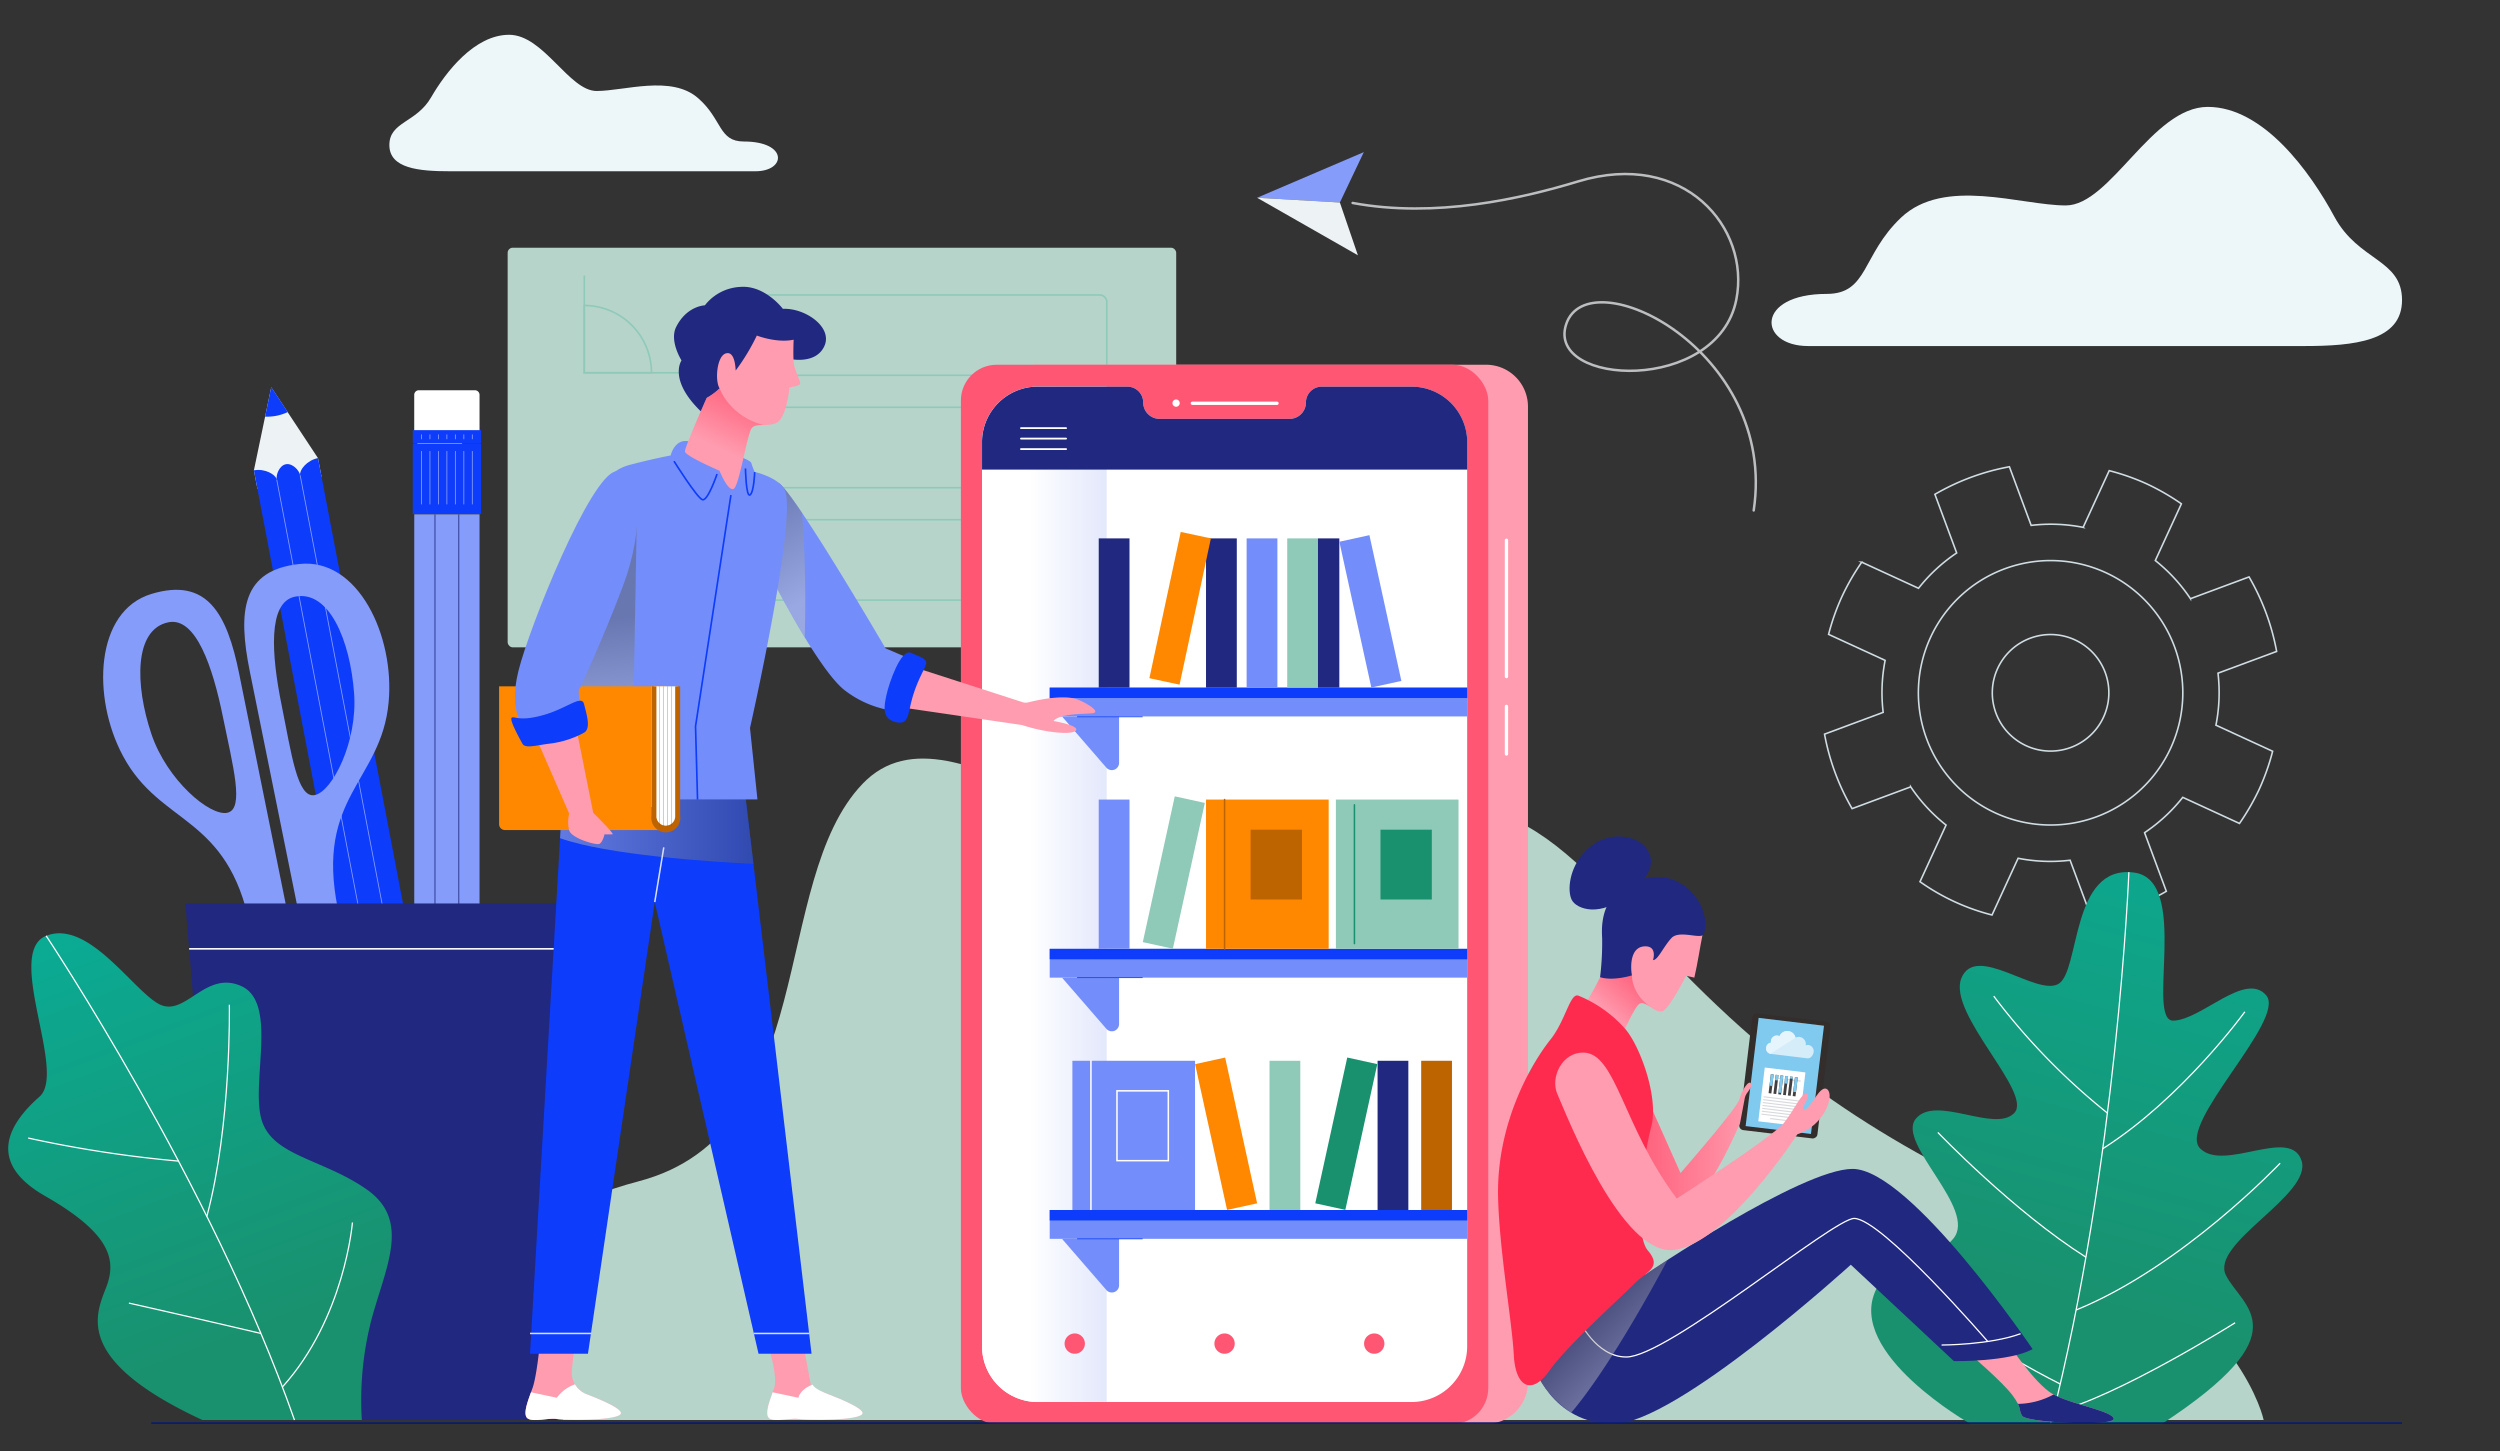
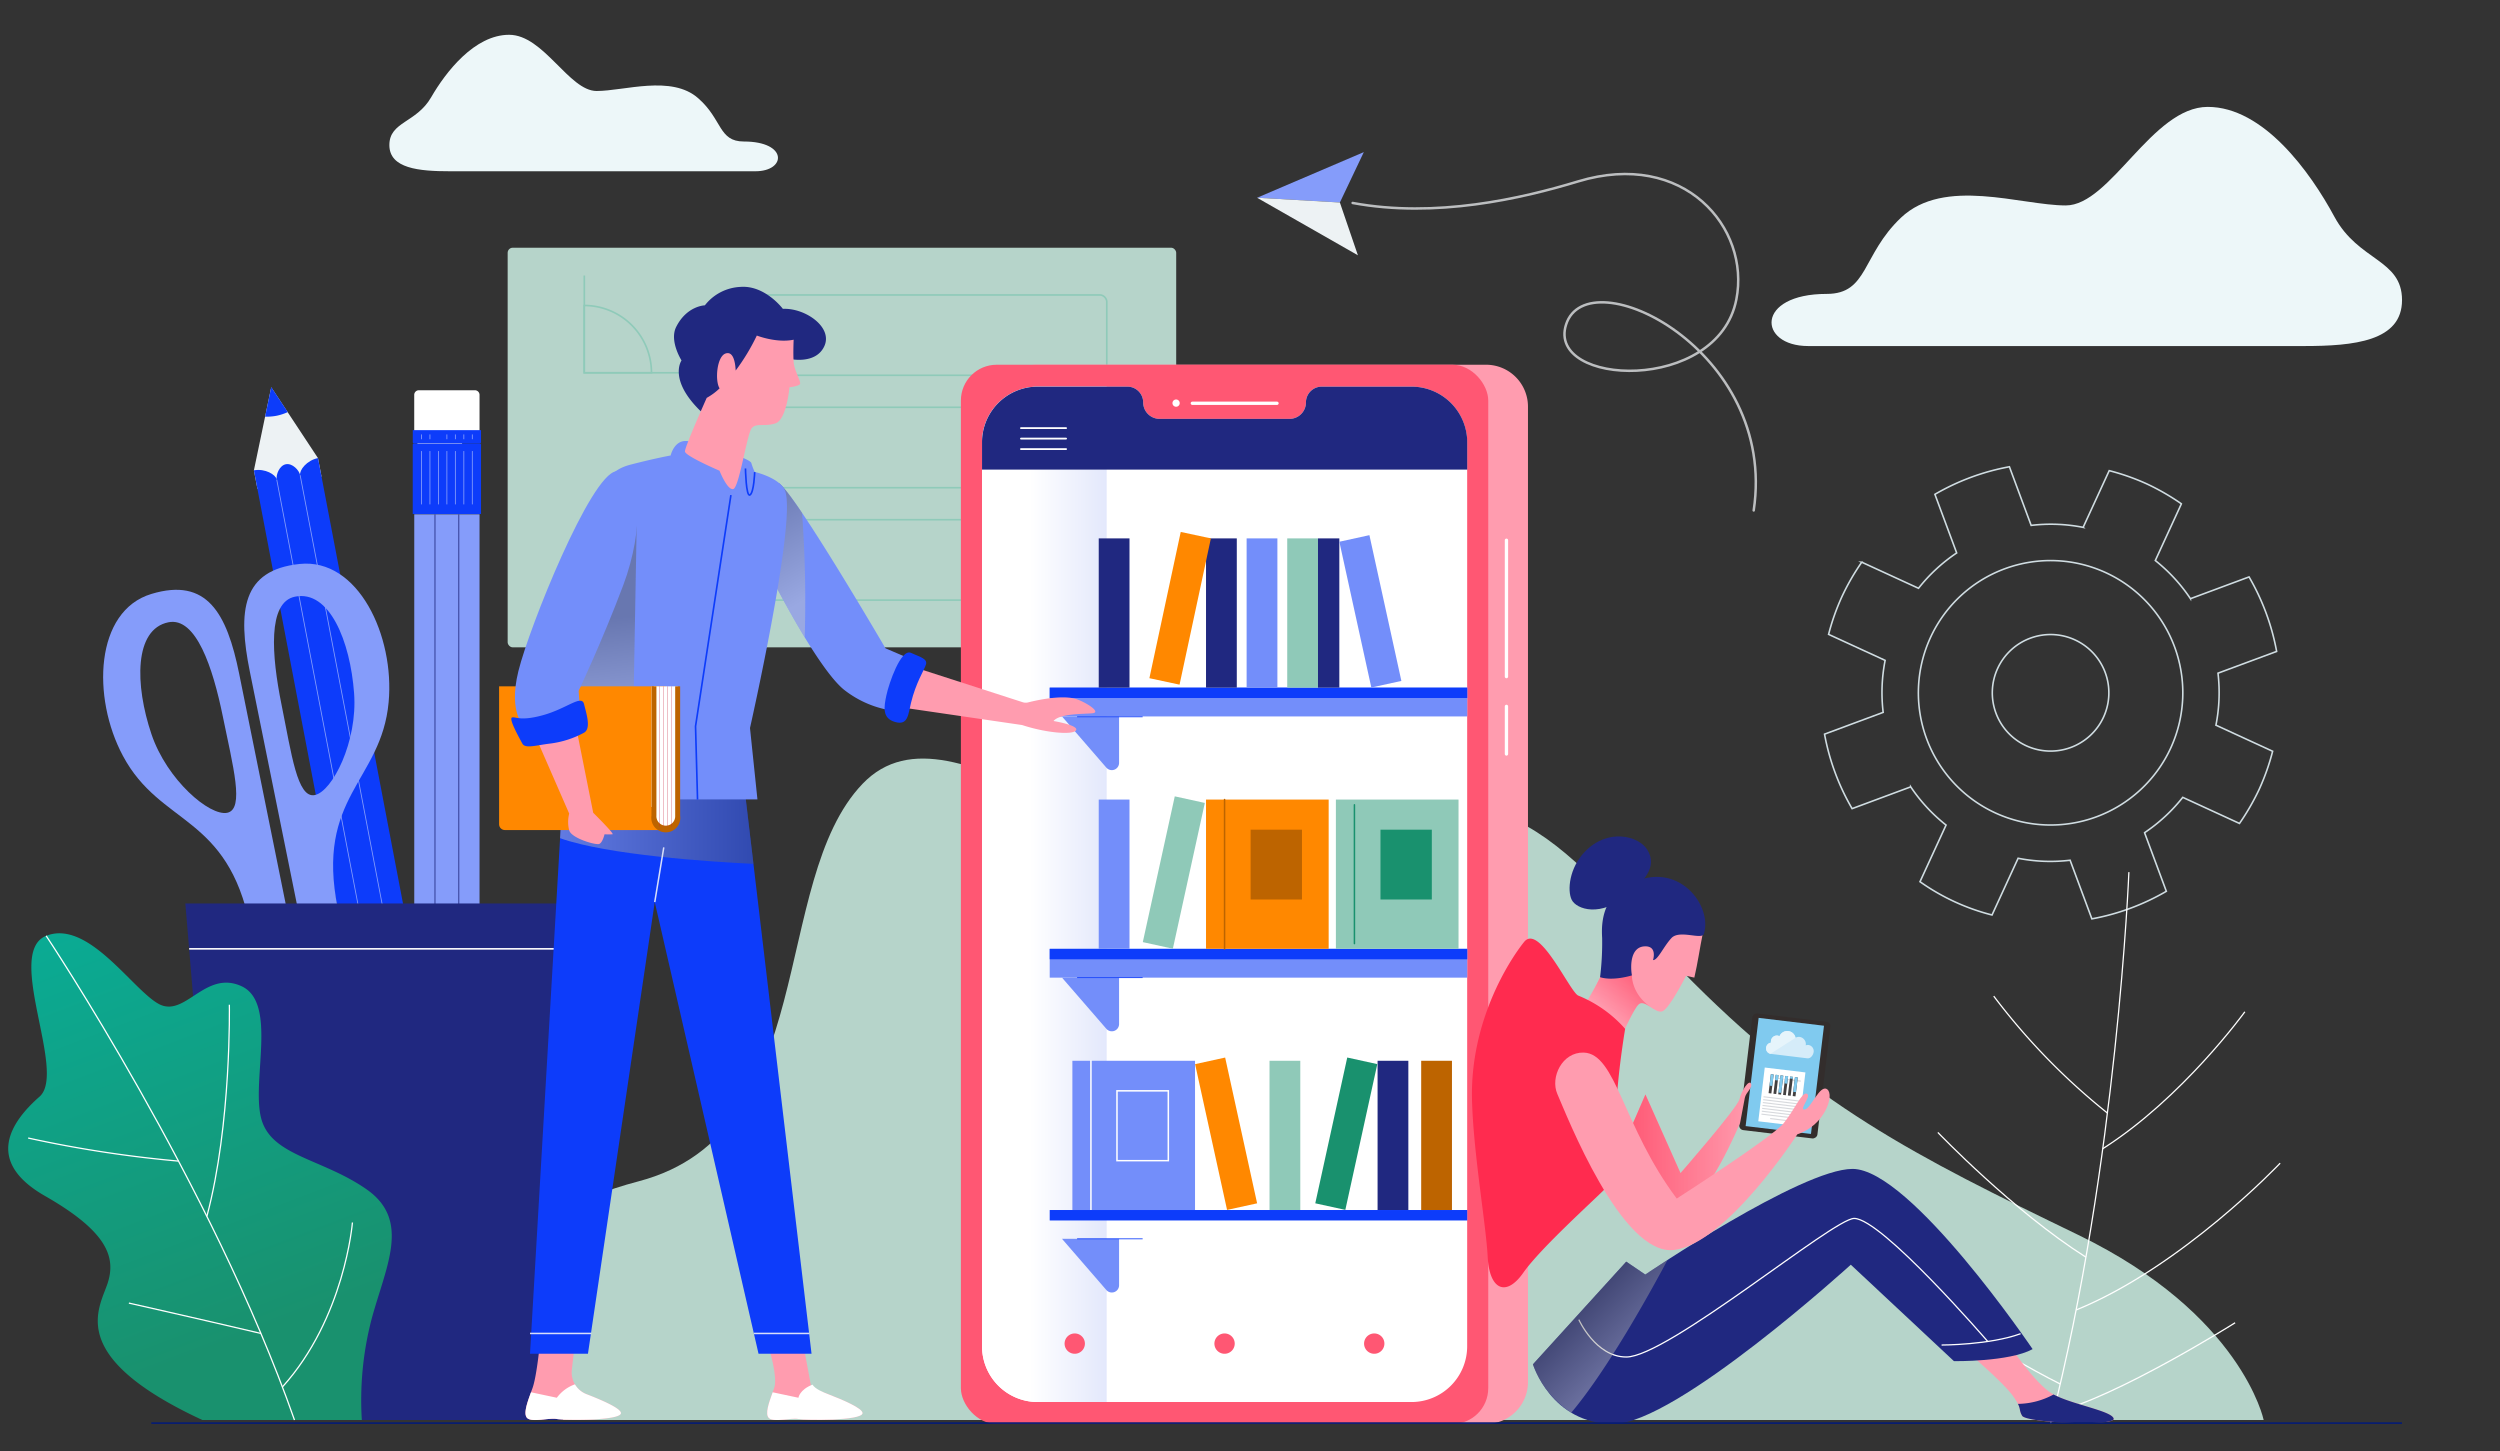
<svg xmlns="http://www.w3.org/2000/svg" xmlns:xlink="http://www.w3.org/1999/xlink" viewBox="0 0 689 400">
  <rect x="0" y="0" width="689" height="400" fill="#333333" stroke="none" />
  <defs>
    <style>.cls-1{isolation:isolate;}.cls-10,.cls-12,.cls-16,.cls-17,.cls-2,.cls-23,.cls-24,.cls-25,.cls-26,.cls-27,.cls-29,.cls-46,.cls-47,.cls-48,.cls-5,.cls-50,.cls-7{fill:none;}.cls-2{stroke:#d0dde2;stroke-width:0.44px;}.cls-10,.cls-17,.cls-2,.cls-23,.cls-24,.cls-25,.cls-26,.cls-27,.cls-29,.cls-42,.cls-46,.cls-47,.cls-48,.cls-5,.cls-50,.cls-7{stroke-miterlimit:10;}.cls-3,.cls-42{fill:#fff;}.cls-4{fill:#859cfa;}.cls-5{stroke:#202880;}.cls-26,.cls-5,.cls-7{stroke-width:0.23px;}.cls-6{fill:#0d3cfa;}.cls-7{stroke:#859cfa;}.cls-8{fill:#edf2f4;}.cls-9{fill:#b6d4ca;}.cls-10{stroke:#8fcab9;}.cls-10,.cls-42,.cls-46{stroke-width:0.46px;}.cls-11{fill:#202880;}.cls-12{stroke:#bcbec0;stroke-width:0.69px;}.cls-12,.cls-16,.cls-17,.cls-23,.cls-24,.cls-25{stroke-linecap:round;}.cls-12,.cls-16{stroke-linejoin:round;}.cls-13{fill:#ff9caf;}.cls-14{fill:#ff5773;}.cls-15{fill:url(#linear-gradient);}.cls-16,.cls-17,.cls-25,.cls-27,.cls-29,.cls-50{stroke:#fff;}.cls-16{stroke-width:0.92px;}.cls-17{stroke-width:0.5px;}.cls-18{fill:#738efa;}.cls-19{fill:#8fc9b8;}.cls-20{fill:#f80;}.cls-21{fill:#bd6400;}.cls-22{fill:#19916e;}.cls-23{stroke:#bd6400;}.cls-23,.cls-24,.cls-25,.cls-48{stroke-width:0.42px;}.cls-24{stroke:#19916e;}.cls-26,.cls-46{stroke:#0d3cfa;}.cls-27{stroke-width:0.44px;}.cls-28{fill:url(#linear-gradient-2);}.cls-29{stroke-width:0.35px;}.cls-30{fill:url(#linear-gradient-3);}.cls-31{fill:#332d2c;}.cls-32{fill:#80caef;}.cls-33{fill:#d5ecf9;}.cls-34{fill:#e6f4fb;}.cls-35{fill:#d7d9dd;}.cls-36{fill:#434041;}.cls-37,.cls-43,.cls-44,.cls-45{mix-blend-mode:multiply;opacity:0.46;}.cls-37{fill:url(#linear-gradient-4);}.cls-38{fill:url(#linear-gradient-5);}.cls-39{fill:#ff2b4f;}.cls-40{fill:#edf7f9;}.cls-41{fill:url(#linear-gradient-6);}.cls-42{stroke:#061c73;}.cls-43{fill:url(#linear-gradient-7);}.cls-44{fill:url(#linear-gradient-8);}.cls-45{fill:url(#linear-gradient-9);}.cls-47{stroke:#c4213d;}.cls-47,.cls-50{stroke-width:0.08px;}.cls-48{stroke:#d7defa;}.cls-49{fill:url(#linear-gradient-10);}</style>
    <linearGradient id="linear-gradient" x1="279.66" y1="246.48" x2="314.08" y2="246.48" gradientUnits="userSpaceOnUse">
      <stop offset="0.12" stop-color="#fff" />
      <stop offset="1" stop-color="#d7defa" />
    </linearGradient>
    <linearGradient id="linear-gradient-2" x1="563.94" y1="377.41" x2="607.52" y2="219.34" gradientUnits="userSpaceOnUse">
      <stop offset="0.12" stop-color="#19916e" />
      <stop offset="1" stop-color="#0aab94" />
    </linearGradient>
    <linearGradient id="linear-gradient-3" x1="452.82" y1="266.8" x2="441.68" y2="278.61" gradientUnits="userSpaceOnUse">
      <stop offset="0.04" stop-color="#ff5773" />
      <stop offset="1" stop-color="#ff5773" stop-opacity="0" />
    </linearGradient>
    <linearGradient id="linear-gradient-4" x1="450.1" y1="372.35" x2="434.52" y2="357.28" gradientUnits="userSpaceOnUse">
      <stop offset="0" stop-color="#c5c5c5" />
      <stop offset="1" stop-color="#5b5b5a" />
    </linearGradient>
    <linearGradient id="linear-gradient-5" x1="446" y1="315.93" x2="482.67" y2="315.93" xlink:href="#linear-gradient-3" />
    <linearGradient id="linear-gradient-6" x1="76.34" y1="383.63" x2="26.09" y2="251.98" xlink:href="#linear-gradient-2" />
    <linearGradient id="linear-gradient-7" x1="154.36" y1="227.36" x2="207.65" y2="227.36" xlink:href="#linear-gradient-4" />
    <linearGradient id="linear-gradient-8" x1="224.37" y1="163.71" x2="207.79" y2="134.82" xlink:href="#linear-gradient-4" />
    <linearGradient id="linear-gradient-9" x1="165.9" y1="203.74" x2="162.88" y2="170.82" xlink:href="#linear-gradient-4" />
    <linearGradient id="linear-gradient-10" x1="207.03" y1="104.13" x2="197.99" y2="123.47" xlink:href="#linear-gradient-3" />
  </defs>
  <g class="cls-1">
    <g id="Layer_1" data-name="Layer 1">
      <path class="cls-2" d="M611.28,185.53l16.16-6a63.66,63.66,0,0,0-7.6-20.53l-16.15,6A46.28,46.28,0,0,0,594,154.48l7.19-15.63a64.57,64.57,0,0,0-9.53-5.49,62.94,62.94,0,0,0-10.36-3.65l-7.19,15.63a46,46,0,0,0-14.32-.54l-6-16.16a63.66,63.66,0,0,0-20.53,7.6l6,16.15a46.23,46.23,0,0,0-10.52,9.74l-15.64-7.19a63.64,63.64,0,0,0-5.48,9.53,62.39,62.39,0,0,0-3.66,10.36L519.54,182a46.09,46.09,0,0,0-.54,14.33l-16.16,6a63.66,63.66,0,0,0,7.6,20.53l16.15-6a46.49,46.49,0,0,0,9.74,10.53L529.15,243A59.68,59.68,0,0,0,549,252.17l7.19-15.63a46.09,46.09,0,0,0,14.33.54l6,16.16a63.69,63.69,0,0,0,20.52-7.6l-6-16.15a46.28,46.28,0,0,0,10.53-9.74l15.63,7.19a64.57,64.57,0,0,0,5.49-9.53,63.26,63.26,0,0,0,3.65-10.36l-15.63-7.19A46.09,46.09,0,0,0,611.28,185.53Z" />
      <path class="cls-2" d="M579.73,197.65a16.06,16.06,0,1,1-7.88-21.3A16.05,16.05,0,0,1,579.73,197.65Z" />
      <path class="cls-2" d="M598.25,206.16a36.44,36.44,0,1,1-17.88-48.33A36.44,36.44,0,0,1,598.25,206.16Z" />
      <path class="cls-3" d="M115.45,107.55h15.43a1.28,1.28,0,0,1,1.28,1.28v10.9a0,0,0,0,1,0,0h-18a0,0,0,0,1,0,0v-10.9A1.28,1.28,0,0,1,115.45,107.55Z" />
      <rect class="cls-4" x="114.17" y="141.75" width="17.99" height="129.7" />
      <line class="cls-5" x1="119.88" y1="141.75" x2="119.88" y2="271.45" />
      <line class="cls-5" x1="126.45" y1="141.75" x2="126.45" y2="271.45" />
      <path class="cls-6" d="M114.1,122.24h18.13a.34.34,0,0,1,.34.34v19.07a0,0,0,0,1,0,0H113.75a0,0,0,0,1,0,0V122.58A.34.34,0,0,1,114.1,122.24Z" />
      <path class="cls-6" d="M113.75,118.54h18.82a0,0,0,0,1,0,0v3.35a.34.34,0,0,1-.34.34H114.1a.34.34,0,0,1-.34-.34v-3.35A0,0,0,0,1,113.75,118.54Z" />
      <line class="cls-7" x1="116.16" y1="119.73" x2="116.16" y2="121.05" />
      <line class="cls-7" x1="118.49" y1="119.73" x2="118.49" y2="121.05" />
-       <line class="cls-7" x1="120.83" y1="119.73" x2="120.83" y2="121.05" />
      <line class="cls-7" x1="123.16" y1="119.73" x2="123.16" y2="121.05" />
      <line class="cls-7" x1="125.5" y1="119.73" x2="125.5" y2="121.05" />
      <line class="cls-7" x1="127.83" y1="119.73" x2="127.83" y2="121.05" />
      <line class="cls-7" x1="130.17" y1="119.73" x2="130.17" y2="121.05" />
      <line class="cls-7" x1="116.16" y1="124.31" x2="116.16" y2="139.01" />
      <line class="cls-7" x1="118.49" y1="124.31" x2="118.49" y2="139.01" />
      <line class="cls-7" x1="120.83" y1="124.31" x2="120.83" y2="139.01" />
      <line class="cls-7" x1="123.16" y1="124.31" x2="123.16" y2="139.01" />
      <line class="cls-7" x1="125.5" y1="124.31" x2="125.5" y2="139.01" />
      <line class="cls-7" x1="127.83" y1="124.31" x2="127.83" y2="139.01" />
      <line class="cls-7" x1="130.17" y1="124.31" x2="130.17" y2="139.01" />
      <line class="cls-7" x1="115.04" y1="122.24" x2="127.35" y2="122.24" />
      <polygon class="cls-8" points="74.75 106.73 69.97 129.64 70.94 134.72 79.77 133.03 88.61 131.34 87.64 126.26 74.75 106.73" />
      <path class="cls-6" d="M73.06,114.83a14.55,14.55,0,0,0,3.18-.25,14.39,14.39,0,0,0,3.06-1l-4.55-6.9Z" />
      <path class="cls-6" d="M82.71,130.94c-.27-1.36-2.13-3.33-3.91-3s-2.78,2.86-2.53,4.22c-.28-1.35-3.21-3.12-6.3-2.53l25,131,17.67-3.38-25-131C84.55,126.85,82.47,129.58,82.71,130.94Z" />
      <line class="cls-7" x1="107.07" y1="258.35" x2="82.72" y2="130.95" />
      <line class="cls-7" x1="100.63" y1="259.58" x2="76.27" y2="132.18" />
      <rect class="cls-9" x="139.91" y="68.27" width="184.25" height="110.14" rx="1.4" />
      <path class="cls-10" d="M161,84.19v18.55h18.55A18.56,18.56,0,0,0,161,84.19Z" />
      <polyline class="cls-10" points="187.85 102.74 161.04 102.74 161.04 75.93" />
      <rect class="cls-10" x="201.34" y="81.29" width="103.69" height="22.15" rx="1.86" />
      <rect class="cls-10" x="201.34" y="112.26" width="103.69" height="22.15" rx="1.86" />
      <rect class="cls-10" x="201.34" y="143.23" width="103.69" height="22.15" rx="1.86" />
      <path class="cls-4" d="M77.6,248.55l1.73,8.58a2.15,2.15,0,0,0,1.21,1.52l10.58,4.84a9,9,0,0,1,5,6.37l15,74.19c2.11,10.42-6.41,21.56-6.41,21.56L85.5,270.33a2.33,2.33,0,0,0-1.33-1.67l-7.67-3.47a8.51,8.51,0,0,1-4.84-6.08l-1.82-9Z" />
      <path class="cls-4" d="M82.51,247.56l1.73,8.58a2.1,2.1,0,0,1-.52,1.87l-7.86,8.56a9,9,0,0,0-2.19,7.83l15,74.2C90.78,359,103,366,103,366L83.69,270.69a2.31,2.31,0,0,1,.57-2L90,262.47a8.5,8.5,0,0,0,2.1-7.49l-1.82-9Z" />
      <path class="cls-11" d="M90.26,263.07a7,7,0,1,1-8.28-5.5A7,7,0,0,1,90.26,263.07Z" />
      <path class="cls-4" d="M41.72,163.69c-15.57,4.7-16.47,28.52-7.83,44.65,10.37,19.37,28.8,16,35.07,47l10.6-2.14s-10.25-50.68-13.64-67.49S57,159.07,41.72,163.69ZM62.63,224c-4.82,1-16.6-9-20.88-21.64-4.61-13.64-4.81-28.94,4.67-30.86,7.58-1.53,12.23,12.37,15,26S67.46,223,62.63,224Z" />
      <path class="cls-4" d="M68.86,185.12,82.51,252.6l10.6-2.14c-6.28-31,12-35.06,14-56.94,1.69-18.22-8.39-39.81-24.56-38.09C66.69,157.12,65.46,168.31,68.86,185.12Zm8.73,9.09c-2.75-13.62-3.88-28.24,3.71-29.77,9.48-1.92,15.23,12.26,16.29,26.62,1,13.33-6,27.08-10.83,28.06S80.35,207.83,77.59,194.21Z" />
      <path class="cls-12" d="M483.32,140.68c6.66-44.26-45.76-69.82-51.71-51.23-5.45,17,41.81,19.17,46.93-6.92,3.88-19.73-14.4-41.39-43.61-32.53-15.6,4.73-39.25,10.18-62.14,5.94" />
      <path class="cls-9" d="M112.48,391.36H623.87s-6-29.16-51.07-51-73.09-35.73-109.5-73-48.12-60.78-108.54-34.77c-41.35,17.81-91.24-43.56-117.06-16.55S226.3,312.34,176,325.57C140.86,334.8,114.76,359.09,112.48,391.36Z" />
      <path class="cls-13" d="M285.64,100.52H409.56a11.55,11.55,0,0,1,11.55,11.55V380.89a11.55,11.55,0,0,1-11.55,11.55H285.64a9.87,9.87,0,0,1-9.87-9.87V110.39A9.87,9.87,0,0,1,285.64,100.52Z" />
      <rect class="cls-14" x="264.82" y="100.52" width="145.34" height="291.93" rx="9.87" />
      <path class="cls-3" d="M389,106.56H364.27a4.35,4.35,0,0,0-4.35,4.35h0a4.53,4.53,0,0,1-4.53,4.53h-35.8a4.53,4.53,0,0,1-4.53-4.53h0a4.35,4.35,0,0,0-4.35-4.35H286a15.35,15.35,0,0,0-15.35,15.35V371.05A15.35,15.35,0,0,0,286,386.4H389a15.35,15.35,0,0,0,15.35-15.35V121.91A15.35,15.35,0,0,0,389,106.56Z" />
      <path class="cls-15" d="M305,106.56H286a15.35,15.35,0,0,0-15.35,15.35V371.05A15.35,15.35,0,0,0,286,386.4H305Z" />
      <path class="cls-3" d="M325.13,111.15a1,1,0,1,1-1.05-1.05A1,1,0,0,1,325.13,111.15Z" />
      <path class="cls-3" d="M351.94,111.6H328.61a.46.46,0,0,1-.46-.45.47.47,0,0,1,.46-.46h23.33a.47.47,0,0,1,.46.46A.46.46,0,0,1,351.94,111.6Z" />
      <line class="cls-16" x1="415.18" y1="148.89" x2="415.18" y2="186.47" />
      <line class="cls-16" x1="415.18" y1="194.68" x2="415.18" y2="207.8" />
      <path class="cls-11" d="M389,106.56H364.27a4.35,4.35,0,0,0-4.35,4.35,4.53,4.53,0,0,1-4.53,4.53h-35.8a4.53,4.53,0,0,1-4.53-4.53,4.35,4.35,0,0,0-4.35-4.35H286a15.35,15.35,0,0,0-15.35,15.35v7.51H404.37v-7.51A15.35,15.35,0,0,0,389,106.56Z" />
      <line class="cls-17" x1="281.38" y1="117.99" x2="293.81" y2="117.99" />
      <line class="cls-17" x1="281.38" y1="120.88" x2="293.81" y2="120.88" />
      <line class="cls-17" x1="281.38" y1="123.77" x2="293.81" y2="123.77" />
      <rect class="cls-18" x="289.3" y="189.51" width="115.07" height="7.94" />
      <rect class="cls-6" x="289.3" y="189.51" width="115.07" height="2.86" />
      <rect class="cls-11" x="302.81" y="148.38" width="8.48" height="41.13" />
      <rect class="cls-11" x="332.38" y="148.38" width="8.48" height="41.13" />
      <rect class="cls-18" x="343.57" y="148.38" width="8.48" height="41.13" />
      <rect class="cls-19" x="354.76" y="148.38" width="8.48" height="41.13" />
      <rect class="cls-11" x="363.24" y="148.38" width="5.88" height="41.13" transform="translate(732.36 337.89) rotate(180)" />
      <rect class="cls-20" x="319.24" y="147.93" width="8.48" height="41.13" transform="matrix(0.98, 0.21, -0.21, 0.98, 43.62, -65.41)" />
      <rect class="cls-18" x="373.43" y="147.93" width="8.48" height="41.13" transform="translate(782.67 252.16) rotate(167.63)" />
      <rect class="cls-18" x="289.3" y="261.5" width="115.07" height="7.94" />
      <rect class="cls-6" x="289.3" y="261.5" width="115.07" height="2.88" />
      <rect class="cls-18" x="302.81" y="220.36" width="8.48" height="41.13" />
      <rect class="cls-19" x="349.88" y="292.35" width="8.48" height="41.13" />
      <rect class="cls-11" x="379.66" y="292.35" width="8.48" height="41.13" />
      <rect class="cls-21" x="391.68" y="292.35" width="8.48" height="41.13" />
      <rect class="cls-20" x="332.38" y="220.36" width="33.8" height="41.13" />
      <rect class="cls-19" x="319.24" y="219.92" width="8.48" height="41.13" transform="translate(59.05 -63.73) rotate(12.37)" />
      <rect class="cls-20" x="333.66" y="291.91" width="8.48" height="41.13" transform="translate(734.91 545.29) rotate(167.63)" />
      <rect class="cls-22" x="366.77" y="291.91" width="8.48" height="41.13" transform="translate(75.58 -72.25) rotate(12.37)" />
-       <rect class="cls-18" x="289.3" y="333.48" width="115.07" height="7.94" />
      <line class="cls-23" x1="337.49" y1="220.36" x2="337.49" y2="261.5" />
      <rect class="cls-21" x="344.67" y="228.66" width="14.15" height="19.24" />
      <rect class="cls-19" x="368.17" y="220.36" width="33.8" height="41.13" />
      <line class="cls-24" x1="373.28" y1="221.81" x2="373.28" y2="260.05" />
      <rect class="cls-22" x="380.46" y="228.66" width="14.15" height="19.24" />
      <rect class="cls-18" x="295.55" y="292.35" width="33.8" height="41.13" />
      <line class="cls-25" x1="300.66" y1="292.35" x2="300.66" y2="333.48" />
      <rect class="cls-25" x="307.84" y="300.64" width="14.15" height="19.24" />
      <path class="cls-14" d="M299,370.29a2.8,2.8,0,1,1-2.8-2.79A2.8,2.8,0,0,1,299,370.29Z" />
      <path class="cls-14" d="M340.29,370.29a2.8,2.8,0,1,1-2.8-2.79A2.8,2.8,0,0,1,340.29,370.29Z" />
      <path class="cls-14" d="M381.54,370.29a2.8,2.8,0,1,1-2.79-2.79A2.79,2.79,0,0,1,381.54,370.29Z" />
      <rect class="cls-6" x="289.3" y="333.48" width="115.07" height="2.88" />
      <path class="cls-18" d="M304.93,211.58l-12.24-14.13h15.73v12.82A2,2,0,0,1,304.93,211.58Z" />
      <path class="cls-18" d="M304.93,283.56l-12.24-14.12h15.73v12.82A2,2,0,0,1,304.93,283.56Z" />
      <path class="cls-18" d="M304.93,355.55l-12.24-14.13h15.73v12.82A2,2,0,0,1,304.93,355.55Z" />
      <line class="cls-26" x1="296.85" y1="269.44" x2="314.91" y2="269.44" />
      <line class="cls-26" x1="296.85" y1="197.55" x2="314.91" y2="197.55" />
      <line class="cls-26" x1="296.85" y1="341.42" x2="314.91" y2="341.42" />
      <polygon class="cls-11" points="155.17 391.36 62.98 391.36 51.08 248.99 167.06 248.99 155.17 391.36" />
      <line class="cls-27" x1="52.13" y1="261.5" x2="166.02" y2="261.5" />
-       <path class="cls-28" d="M588.22,240.49c15.55,2.13,3,41.06,10.79,40.8s19.78-13.65,25.54-7-24.81,35.72-18.17,42.25,24.82-6.12,27.92,3.31S609,342.61,613.47,351.47s21.27,15.49-17.72,41H543.13S508.68,373,517,355.48c5-10.53,14.36-5.94,21.29-14.06S522.47,315,528,308.32s21.6,3.95,27.08-1.52-18.48-27.42-14.53-37.2,20.61,4.95,26.7,1.6S570.6,238.06,588.22,240.49Z" />
      <path class="cls-29" d="M586.72,240.36s-3.2,80.21-21.6,152.08" />
      <path class="cls-29" d="M549.47,274.53a180.07,180.07,0,0,0,31.34,32.23" />
      <path class="cls-29" d="M618.68,278.85s-17.22,23.82-39.16,37.73" />
      <path class="cls-29" d="M534.07,312.1s20.8,21.72,40.81,34.38" />
      <path class="cls-29" d="M628.41,320.57s-27,28.57-56.23,40.46" />
      <path class="cls-29" d="M526,356.17s24.21,16.51,41.84,25.28" />
      <path class="cls-29" d="M616,364.55s-32.77,20.64-50.06,24.76" />
      <path class="cls-13" d="M553.78,370.69s7,10.61,11.86,13.46,16.55,4.68,16.89,6.85-24.08,1.14-25.22-.8.12-1.83-2.62-5.59-12.55-12.09-12.55-12.09Z" />
      <path class="cls-11" d="M582.53,391c-.34-2.12-11.5-3.92-16.56-6.68a21.1,21.1,0,0,1-9.82,2.59c.76,1.54.33,1.87,1.16,3.29C558.45,392.14,582.87,393.17,582.53,391Z" />
      <path class="cls-13" d="M469.19,257.79c-.63,3-1.3,7.66-2.23,11.64l-2.28-.49s-4.54,9-6.51,9.77-4.92-3.44-6.58-1.9-5.71,11.12-5.71,11.12l-12-6.27s4.47-6.92,7.09-12.31,3-20.05,11.23-22C464.6,244.45,469.19,257.79,469.19,257.79Z" />
      <path class="cls-30" d="M449.75,268.86c-.91-3-4.45-4.45-7-5.13a31.21,31.21,0,0,1-1.75,5.62c-2.62,5.39-7.09,12.31-7.09,12.31l12,6.27s4.05-9.59,5.71-11.12c.93-.87,2.27.07,3.61.93h0C449.62,274.13,449.75,268.86,449.75,268.86Z" />
      <path class="cls-11" d="M469.58,257.38c-.55,1.72-6.72-1.23-8.93,1.15s-3.77,6.15-5.08,6.07c0,0,1.31-4-2.38-3.78s-3.93,5-3.44,8c0,0-5.16,1.64-8.77.49a77.48,77.48,0,0,0,.57-10.82c-.24-4.1-.25-13.72,12-16.47C464.42,239.6,471.79,250.42,469.58,257.38Z" />
      <path class="cls-11" d="M448.78,246.46c3.69-3.18,8.36-7.31,5.17-12.35-2.36-3.71-10.78-6-17.15.61-4.3,4.43-4.92,10.7-3.63,13.28S441.16,253,448.78,246.46Z" />
      <path class="cls-11" d="M422.48,376s5,16.43,22.21,16.43,65.39-43.88,65.39-43.88l28.43,26.58s15.18.23,21.68-3.31c0,0-33.65-49.67-49.63-49.67-14.15,0-57.12,29.12-57.12,29.12l-5.25-3.56Z" />
      <path class="cls-29" d="M547.83,369.72S518.56,335.78,511,335.8c-5.72,0-51.46,38.23-62.81,38.19-8.43,0-13.07-10.3-13.07-10.3" />
      <rect class="cls-31" x="475.72" y="285.7" width="32.39" height="21.69" rx="1.24" transform="translate(138.72 749.5) rotate(-83.14)" />
      <rect class="cls-32" x="476.9" y="287.47" width="30.04" height="18.14" transform="translate(138.72 749.5) rotate(-83.14)" />
      <path class="cls-33" d="M498.43,288a1.6,1.6,0,0,0-.76.1v-.05a2,2,0,0,0-1.68-2.27,1.82,1.82,0,0,0-1.15.24,2.32,2.32,0,0,0-4.42-.42,1.54,1.54,0,0,0-.57-.19,1.64,1.64,0,0,0-1.78,1.49,1.48,1.48,0,0,0,0,.47,1.54,1.54,0,0,0-1.33,1.37,1.5,1.5,0,0,0,1.21,1.7s10.13,1.23,10.13,1.23c1,.13,1.67-1,1.76-1.73A1.71,1.71,0,0,0,498.43,288Z" />
      <path class="cls-34" d="M494.85,286a2.32,2.32,0,0,0-4.42-.42,1.54,1.54,0,0,0-.57-.19,1.64,1.64,0,0,0-1.78,1.49,1.48,1.48,0,0,0,0,.47,1.54,1.54,0,0,0-1.33,1.37,1.5,1.5,0,0,0,1.21,1.7S495.19,285.82,494.85,286Z" />
      <rect class="cls-3" x="483.64" y="296.65" width="14.92" height="11.29" transform="translate(132.29 753.77) rotate(-83.14)" />
      <rect class="cls-35" x="490.88" y="297.86" width="0.31" height="10.05" transform="translate(131.65 754.21) rotate(-83.14)" />
      <rect class="cls-35" x="493.42" y="292.68" width="0.31" height="6.64" transform="matrix(0.12, -0.99, 0.99, 0.12, 140.73, 750.68)" />
      <rect class="cls-35" x="490.78" y="298.66" width="0.31" height="10.05" transform="translate(130.78 754.82) rotate(-83.14)" />
      <rect class="cls-35" x="490.69" y="299.45" width="0.31" height="10.05" transform="translate(129.9 755.43) rotate(-83.14)" />
      <rect class="cls-35" x="490.59" y="300.25" width="0.31" height="10.05" transform="translate(129.03 756.03) rotate(-83.14)" />
      <rect class="cls-35" x="490.49" y="301.05" width="0.31" height="10.05" transform="translate(128.15 756.64) rotate(-83.14)" />
      <rect class="cls-35" x="490.4" y="301.84" width="0.31" height="10.05" transform="translate(127.28 757.24) rotate(-83.14)" />
      <rect class="cls-35" x="490.3" y="302.64" width="0.31" height="10.05" transform="translate(126.4 757.85) rotate(-83.14)" />
      <rect class="cls-35" x="490.19" y="306.09" width="0.31" height="4.99" transform="translate(125.39 758.55) rotate(-83.14)" />
      <rect class="cls-36" x="492.15" y="299.12" width="5.26" height="0.78" transform="translate(138.3 754.97) rotate(-83.14)" />
      <rect class="cls-36" x="490.82" y="298.96" width="5.26" height="0.78" transform="translate(137.29 753.51) rotate(-83.14)" />
      <rect class="cls-36" x="489.49" y="298.8" width="5.26" height="0.78" transform="translate(136.28 752.05) rotate(-83.14)" />
      <rect class="cls-36" x="488.17" y="298.64" width="5.26" height="0.78" transform="translate(135.27 750.59) rotate(-83.14)" />
      <rect class="cls-36" x="486.84" y="298.48" width="5.26" height="0.78" transform="translate(134.26 749.13) rotate(-83.14)" />
      <rect class="cls-36" x="485.51" y="298.32" width="5.26" height="0.78" transform="translate(133.24 747.67) rotate(-83.14)" />
      <rect class="cls-32" x="492.8" y="298.54" width="4.09" height="0.78" transform="translate(138.94 754.52) rotate(-83.14)" />
      <rect class="cls-32" x="493.46" y="296.63" width="0.55" height="0.78" transform="translate(139.86 751.73) rotate(-83.14)" />
      <rect class="cls-32" x="491.28" y="297.22" width="2.08" height="0.78" transform="translate(138.01 750.84) rotate(-83.14)" />
      <rect class="cls-32" x="488.44" y="298.4" width="4.77" height="0.78" transform="translate(135.53 750.4) rotate(-83.14)" />
      <rect class="cls-32" x="488.95" y="296.61" width="1.49" height="0.78" transform="translate(136.31 747.71) rotate(-83.14)" />
      <rect class="cls-32" x="486.67" y="297.29" width="3.18" height="0.78" transform="translate(134.38 746.88) rotate(-83.14)" />
      <path class="cls-37" d="M433.05,389.32c10-11.86,21.71-33.05,26.51-42.06-3.76,2.42-6.12,4-6.12,4l-5.25-3.56L422.48,376A26.22,26.22,0,0,0,433.05,389.32Z" />
      <path class="cls-13" d="M453.48,301.63l9.67,21.68s15.71-18,16.25-20.37,2.63-5.49,3.18-4.31-1.41,2.37-1.71,3.94l-1.31,6.92s-9.33,22.55-16.5,23.91S446,318.9,446,318.9Z" />
      <path class="cls-38" d="M453.48,301.63l9.67,21.68s15.71-18,16.25-20.37,2.63-5.49,3.18-4.31-1.41,2.37-1.71,3.94l-1.31,6.92s-9.33,22.55-16.5,23.91S446,318.9,446,318.9Z" />
-       <path class="cls-39" d="M435,274.4a34.43,34.43,0,0,1,12.89,9.15c4,4.54,9.36,18.91,7.19,27s-5,29.33-.91,34.12-.57,5.82-3.88,9.24-18.48,17-23.27,23.84-9.36,4.68-9.82-4.33-4-28.9-4.33-43.51c-.47-21.41,10.15-38.07,14.37-43.32S432.71,273.54,435,274.4Z" />
+       <path class="cls-39" d="M435,274.4a34.43,34.43,0,0,1,12.89,9.15s-5,29.33-.91,34.12-.57,5.82-3.88,9.24-18.48,17-23.27,23.84-9.36,4.68-9.82-4.33-4-28.9-4.33-43.51c-.47-21.41,10.15-38.07,14.37-43.32S432.71,273.54,435,274.4Z" />
      <path class="cls-13" d="M436.45,290.09c9,.24,10.75,20.35,25.66,40.23,0,0,26.4-16.93,29.51-20.81s5-8.7,6.37-8.08-2.33,4.5-.63,4.35,4.22-7.11,6.24-5.55-.64,9.9-8.25,12.38c0,0-19.53,30.17-34,31.88s-29.57-37.11-32.15-43C427.21,296.93,430.51,289.94,436.45,290.09Z" />
      <path class="cls-29" d="M535.1,370.69s13.31,0,21.77-3.12" />
      <polygon class="cls-4" points="375.87 41.92 369.27 55.81 346.45 54.5 375.87 41.92" />
      <polygon class="cls-8" points="374.24 70.36 369.27 55.81 346.45 54.5 374.24 70.36" />
      <path class="cls-40" d="M498.33,95.37H634.92c13.84,0,27.08-1.32,27.08-12.66s-12-10.66-18.65-23-19.56-30.25-34.9-30.25-26.78,27.16-39.12,27.16S535.84,48.67,523.9,60c-10.84,10.3-9,21-20.46,21C483.69,81,484.49,95.37,498.33,95.37Z" />
      <path class="cls-40" d="M208.19,47.2H124c-8.53,0-16.69-.75-16.69-7.22s7.42-6.08,11.5-13.14,12-17.25,21.51-17.25,16.51,15.49,24.11,15.49,20.65-4.51,28,2C199.11,32.91,198,39,205,39,217.22,39,216.72,47.2,208.19,47.2Z" />
      <path class="cls-41" d="M99.72,391.36a88.65,88.65,0,0,1,2.74-28c4-14.61,10.77-27.08-1.46-35.6s-26.23-9.13-29-19.47,4.57-31.95-5.47-36.51S51,280.63,43.74,276.68s-19.46-23.34-31-18.77,5.77,37.63-1.84,44.32-15.52,17.65,1.52,27.39,19.47,16.73,17.34,23.73-12.31,20.21,26,38Z" />
      <path class="cls-29" d="M12.72,257.91s45.7,68.51,68.44,133.45" />
      <path class="cls-29" d="M7.76,313.64A330.54,330.54,0,0,0,49.19,320" />
      <path class="cls-29" d="M63.21,276.91s.61,32.89-6.2,58.32" />
      <path class="cls-29" d="M35.52,359.13s18.31,4.11,36.39,8.37" />
      <path class="cls-29" d="M97.13,336.92s-2.1,26.3-19.3,45.33" />
      <line class="cls-42" x1="41.7" y1="392.21" x2="662" y2="392.21" />
      <path class="cls-13" d="M148.62,371.83s-.79,7.76-1.86,10.73-2.81,7.07-1.44,8.29,6.16-.16,8.06.22,17.57.54,17.72-1.59c.1-1.32-5.3-3.65-9.43-5.24a6.4,6.4,0,0,1-4.07-6.7l.64-5.71Z" />
      <path class="cls-3" d="M161.67,384.24a6.34,6.34,0,0,1-3.21-2.72,10.56,10.56,0,0,0-5,3.7l-7.11-1.51c-1,2.79-2.22,6.07-1,7.14,1.37,1.21,6.16-.16,8.06.22s17.57.54,17.72-1.59C171.2,388.16,165.8,385.83,161.67,384.24Z" />
      <path class="cls-13" d="M212,371.83s2.43,7.76,1.36,10.73-2.81,7.07-1.44,8.29,6.16-.16,8.06.22,17.57.54,17.72-1.59-14.07-6.92-14.07-6.92l-2-10.73Z" />
      <path class="cls-3" d="M228.26,384.24c-1.38-.53-3.62-1.43-4.33-2.64-3.63,1.43-3.88,3.62-3.88,3.62l-7.11-1.51c-1,2.79-2.22,6.07-1,7.14,1.37,1.21,6.16-.16,8.06.22s17.57.54,17.72-1.59C237.8,388.16,232.4,385.83,228.26,384.24Z" />
      <polygon class="cls-6" points="205.1 216.61 223.66 373.09 209.05 373.09 180.45 248.61 162.04 373.09 146.07 373.09 155.2 216.61 205.1 216.61" />
      <path class="cls-43" d="M205.1,216.61H155.2L154.36,231c13,4.66,41.44,6.5,53.29,7.08Z" />
      <path class="cls-13" d="M251.36,183.69l30.49,9.84a2.64,2.64,0,0,0,1.5.05c2.37-.6,9.92-2.3,13.77-.74,3,1.2,6.23,3.48,4,3.73s-9,0-10.77,2.14c0,0,7,1.17,6.22,2.54s-8.17.78-14.88-1.43l-37.17-5.44Z" />
      <path class="cls-18" d="M214.71,133.19c4.61,3.15,29.33,45.48,29.33,45.48l7.91,3.39-4.3,14a28.35,28.35,0,0,1-14.6-5.63c-7.55-5.47-21.41-33.08-21.41-33.08Z" />
      <path class="cls-6" d="M251.08,179.93c2.65,1.2,4.62,1.65,4.1,3.25s-2.77,5-4.1,10.5c-.8,3.26-.8,6.33-4.4,5.3s-3.08-4.11-2.39-7.36S248.28,178.66,251.08,179.93Z" />
      <path class="cls-44" d="M214.71,133.19l-3.07,24.15s4.71,9.38,10.14,18.29a335.23,335.23,0,0,0-.73-34.29C218.17,137.08,215.84,134,214.71,133.19Z" />
      <path class="cls-18" d="M203.35,125.62s3.57,1.29,3.72,2a18.23,18.23,0,0,0,.92,2.44s7.26,1.67,8.46,5.44c2.91,9.14-9.75,65.14-9.75,65.14l2.05,19.67H152.39s6.16-52.53,9.12-69,5.25-21.45,12.32-23.27,11-2.51,11-2.51,1.2-5.39,5.89-3.65S203.35,125.62,203.35,125.62Z" />
      <path class="cls-45" d="M174.12,220.36l1.36-76.14-13.69,5.67c-.09.51-.18,1-.28,1.51-3,16.43-9.12,69-9.12,69Z" />
-       <path class="cls-46" d="M197.62,130.64s-2.56,7.59-4.05,7.07-7.82-10.61-7.82-10.61" />
      <path class="cls-46" d="M205.45,129.11s.15,8,1.25,7.29,1.29-6.29,1.29-6.29" />
      <path class="cls-20" d="M137.55,189.15h45.94a0,0,0,0,1,0,0v39.61a0,0,0,0,1,0,0H139.16a1.61,1.61,0,0,1-1.61-1.61v-38A0,0,0,0,1,137.55,189.15Z" />
      <path class="cls-3" d="M183.49,228.23h0a3.31,3.31,0,0,1-3.3-3.31V189.15h6.61v35.77A3.31,3.31,0,0,1,183.49,228.23Z" />
      <path class="cls-21" d="M186.08,189.15V224.8a2.59,2.59,0,1,1-5.17,0V189.15h-1.37V224.8a4,4,0,1,0,7.91,0V189.15Z" />
      <line class="cls-47" x1="181.84" y1="227.76" x2="181.84" y2="189.15" />
      <line class="cls-47" x1="182.94" y1="227.76" x2="182.94" y2="189.15" />
      <line class="cls-47" x1="184.05" y1="227.76" x2="184.05" y2="189.15" />
      <line class="cls-47" x1="185.15" y1="227.76" x2="185.15" y2="189.15" />
      <polyline class="cls-46" points="201.44 136.45 191.69 200.16 192.24 220.36" />
      <line class="cls-48" x1="207.77" y1="367.5" x2="223.1" y2="367.5" />
      <line class="cls-48" x1="146.07" y1="367.5" x2="162.96" y2="367.5" />
      <path class="cls-11" d="M217.3,98.86s7.42,1.83,9.87-3.42-5.25-10.61-11.41-10.32c0,0-4.9-6.56-11.69-6.05a13.19,13.19,0,0,0-9.81,5.08s-5,.11-7.93,6c-1.89,3.86,1.5,9.19,1.5,9.19s-3.73,5.25,5.29,14C193.12,113.39,215.19,106.11,217.3,98.86Z" />
      <path class="cls-13" d="M218.73,99.78c-.17-2.34,0-6.16,0-6.16-4.68,1-10.15-1.14-10.15-1.14a57,57,0,0,1-5.83,9.64c-.07-1.64-.46-5.43-2.74-4.71-2.5.8-3,7.62-1.69,9.62a16.64,16.64,0,0,1-3.55,2.62s-6.05,13.52-6,14.77,9.53,5.31,9.53,5.31,2.11,5.36,3.76,5.07,3.82-15.34,5.14-16.83,3.53-.28,6.56-1.31,3.82-9.92,3.82-9.92,2.57-.29,2.91-.92S218.9,102.12,218.73,99.78Z" />
-       <path class="cls-49" d="M210.45,117.14c-9.52-2.47-12.13-10.11-12.13-10.11a16.64,16.64,0,0,1-3.55,2.62s-6.05,13.52-6,14.77,9.53,5.31,9.53,5.31,2.11,5.36,3.76,5.07,3.82-15.34,5.14-16.83C208,117.1,209.07,117.16,210.45,117.14Z" />
      <path class="cls-18" d="M169.79,129.9c7.3-.93,7.77,15.95,2,31.32s-12.32,29.2-12.32,29.2l.61,8.37-15.21,1.83s-5-3.5-2-15.67S162.78,130.79,169.79,129.9Z" />
      <path class="cls-13" d="M158.82,200.62,163.49,224s5.93,5.85,5.32,5.93a19.34,19.34,0,0,1-2.2,0s-.53,2.28-1.45,2.66-7.6-1.52-8.29-3.73a9.34,9.34,0,0,1,0-4.63l-9-20.62Z" />
      <path class="cls-6" d="M149.55,197.13c6.69-1.82,10.73-5.82,11.41-3.08s2,6.73,0,7.88a26.42,26.42,0,0,1-9.36,3c-3.87.46-6.84,1.48-7.64,0s-3.85-6.9-2.84-7.19S143.28,198.84,149.55,197.13Z" />
      <line class="cls-50" x1="179.54" y1="189.15" x2="179.54" y2="222.4" />
      <line class="cls-48" x1="180.45" y1="248.61" x2="182.94" y2="233.54" />
    </g>
  </g>
</svg>